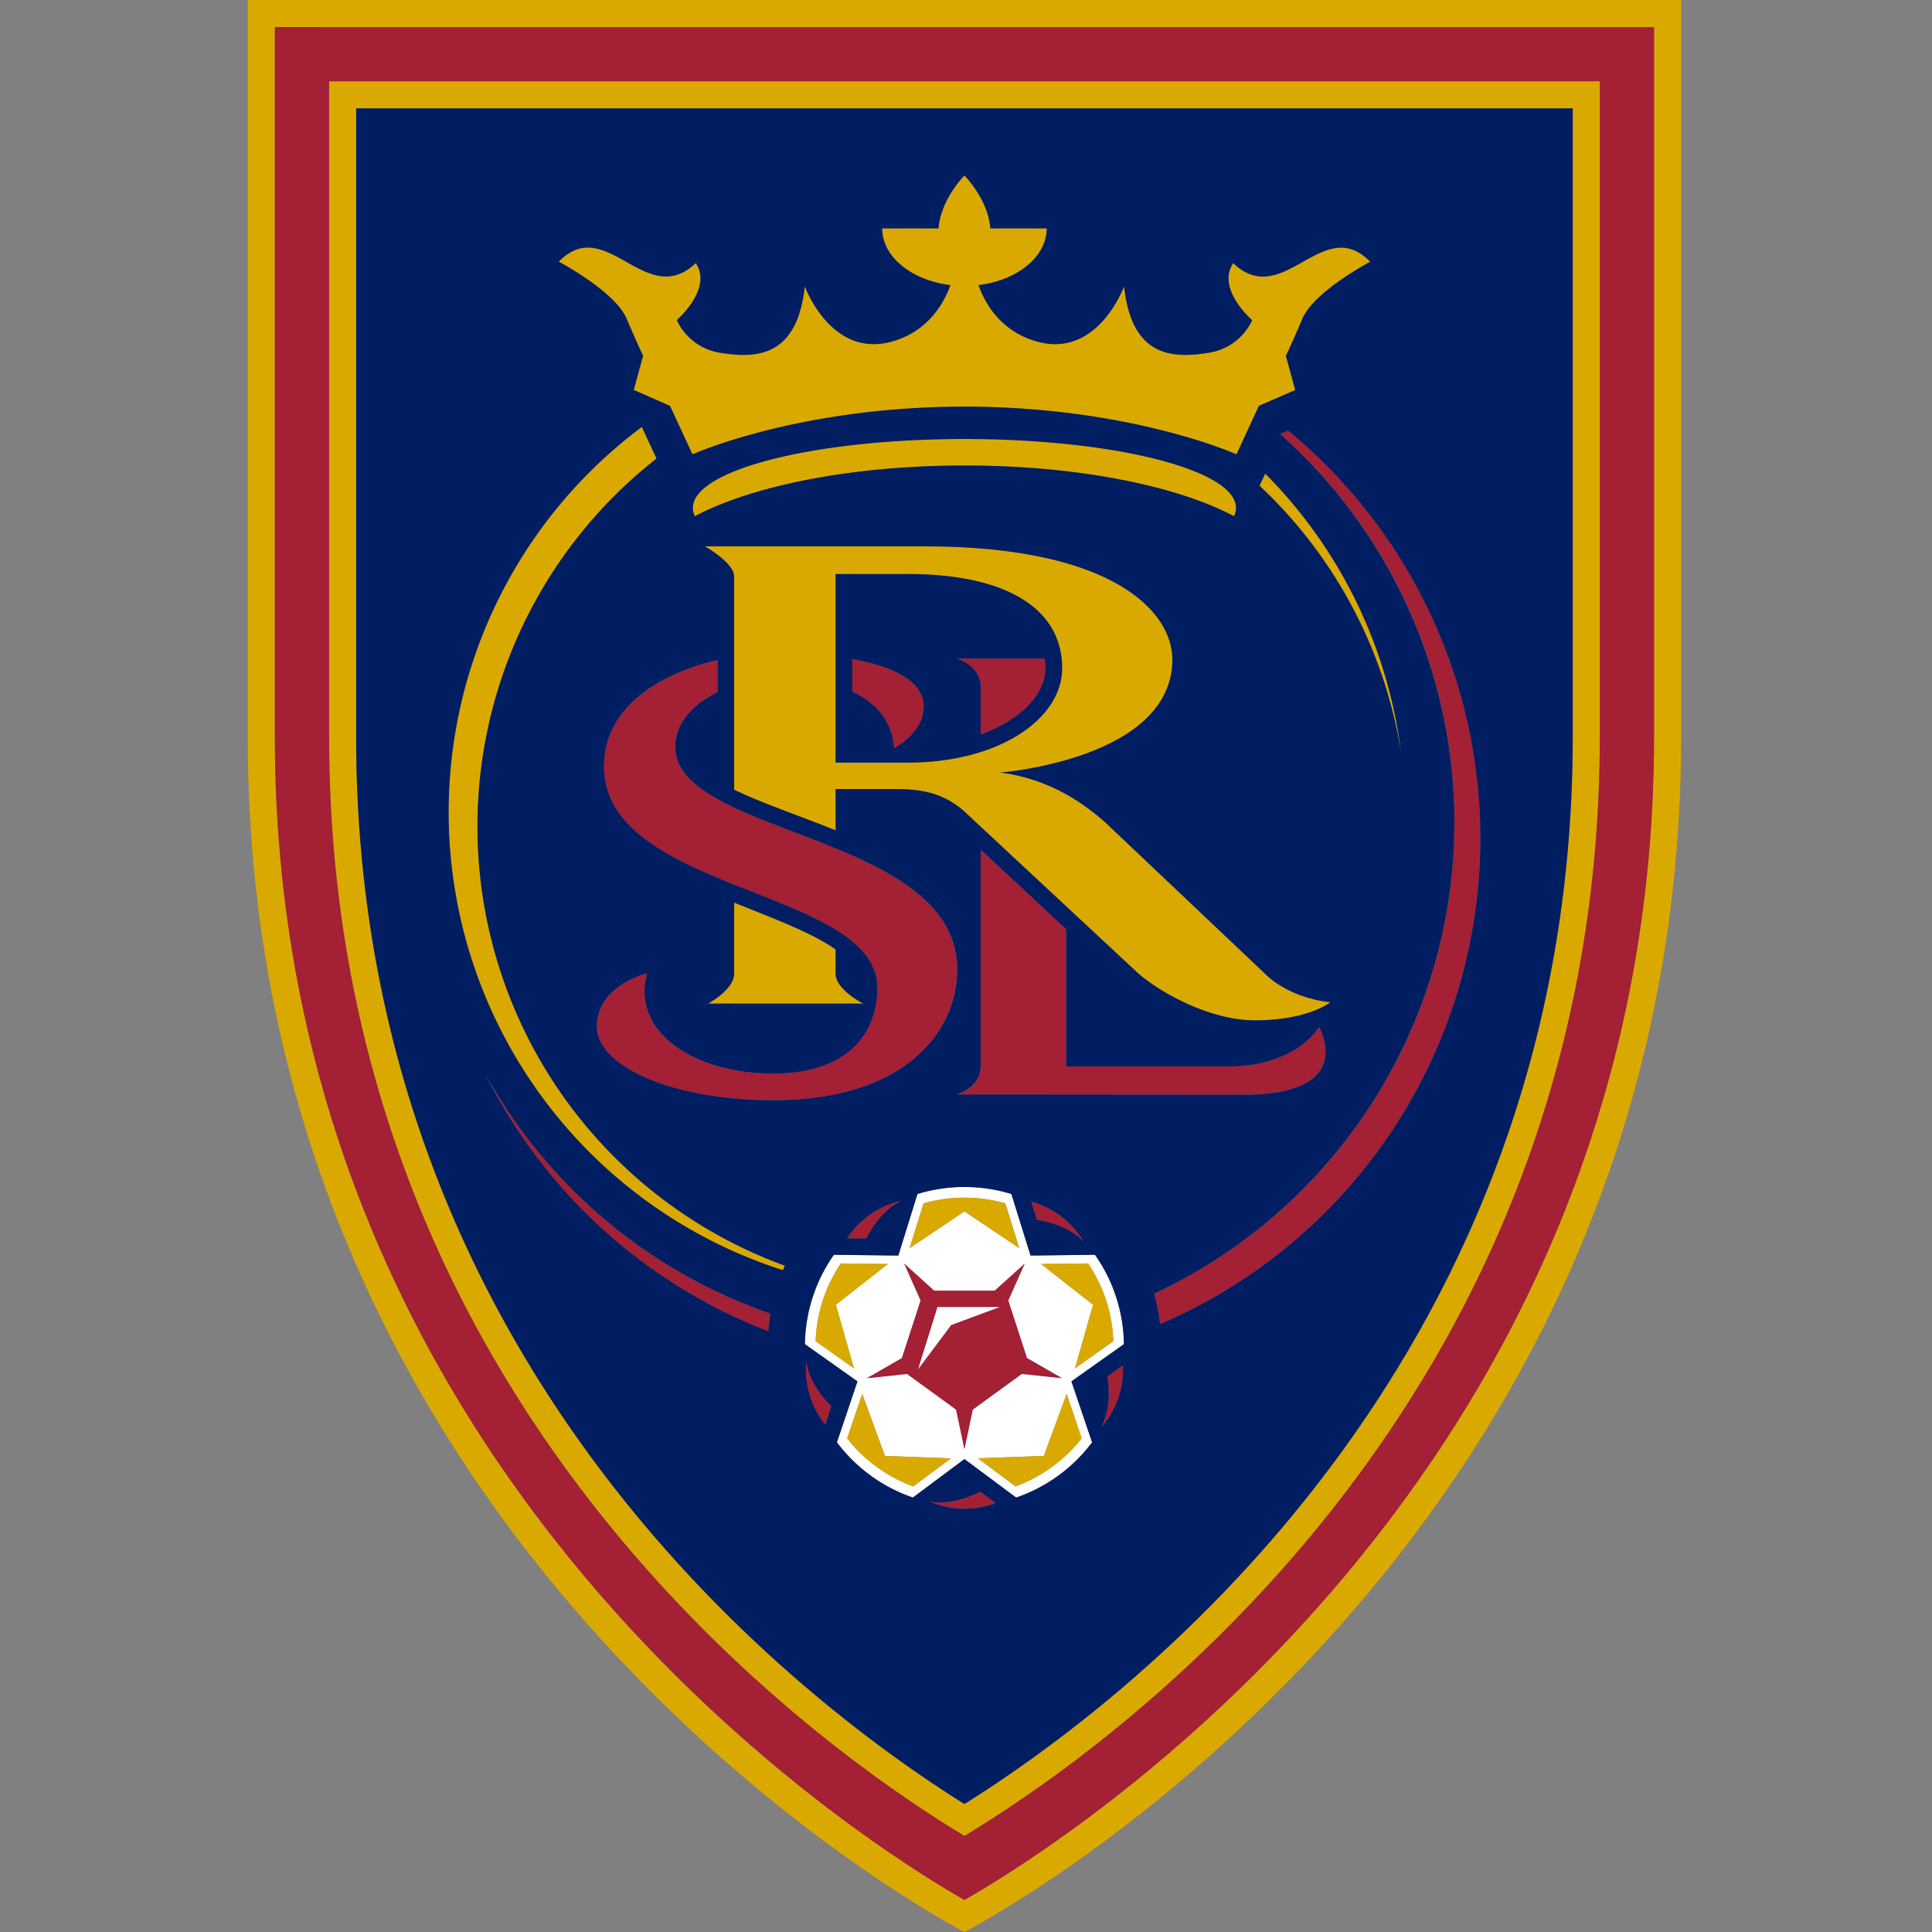
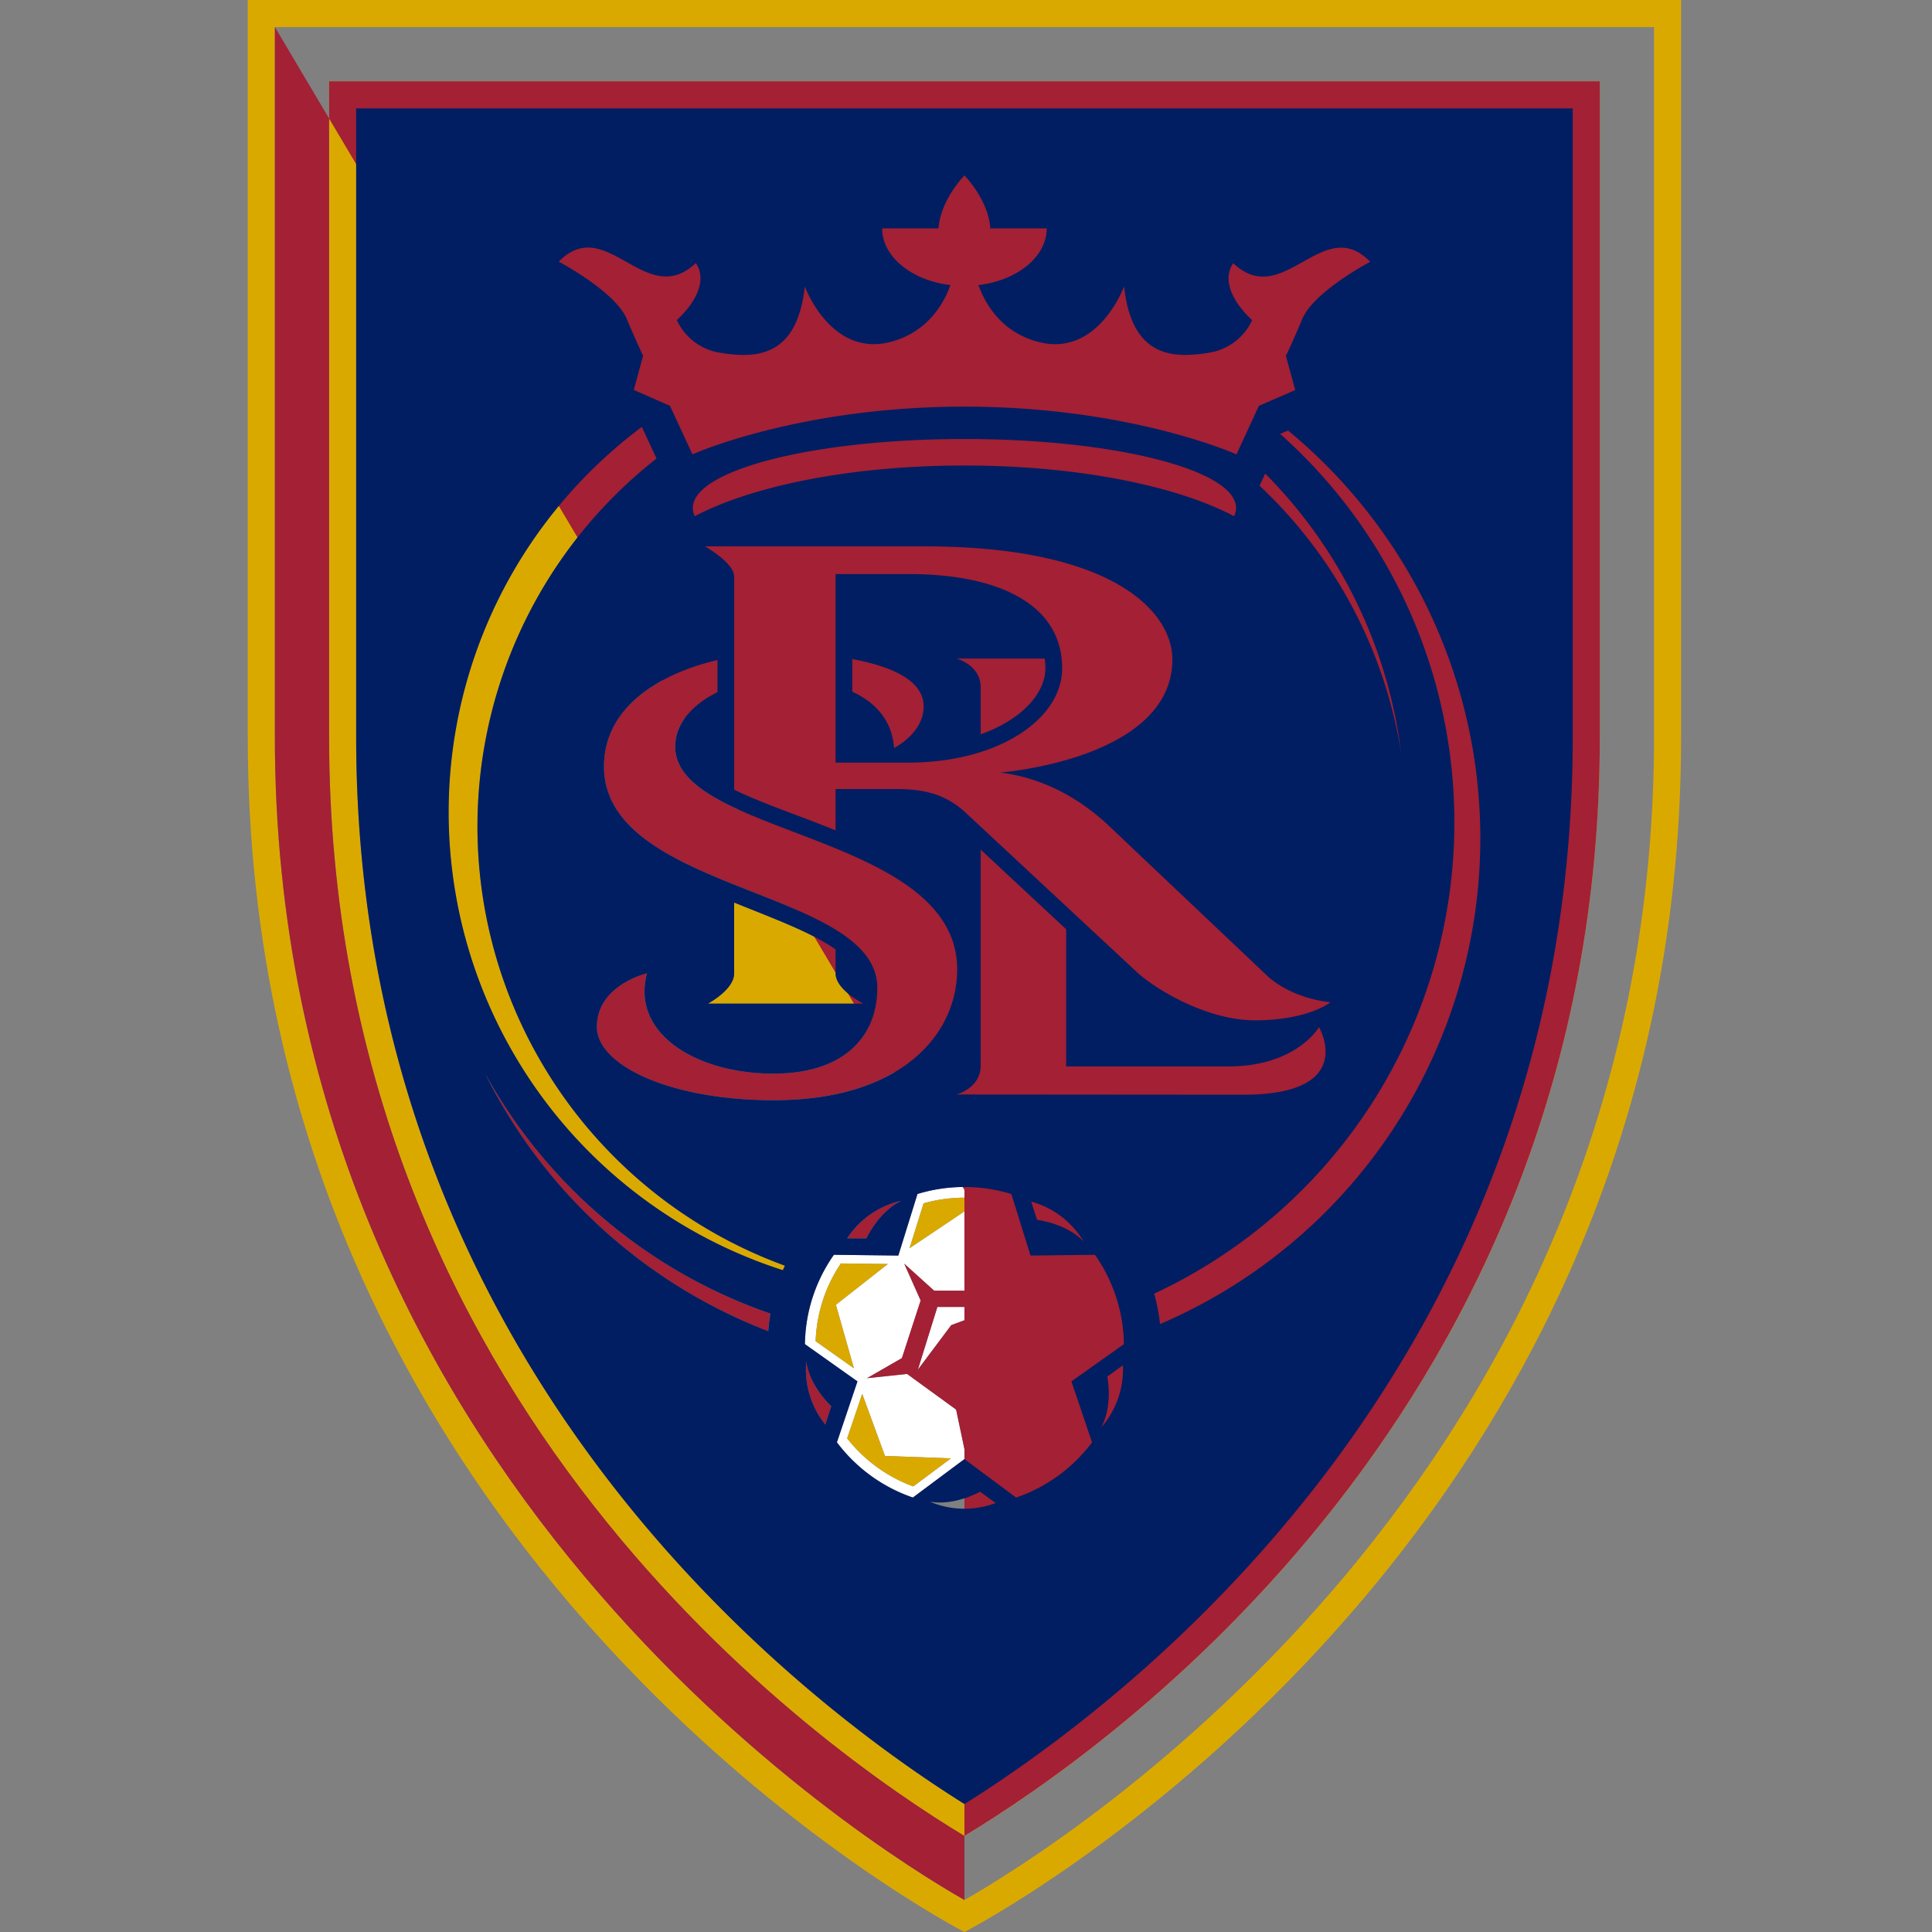
<svg xmlns="http://www.w3.org/2000/svg" id="Layer_1" data-name="Layer 1" viewBox="0 0 800 800">
  <rect x="0" y="0" width="800" height="800" fill="#808080" stroke="none" />
  <defs>
    <style>.cls-1{fill:#fff;}.cls-2{fill:#daa900;}.cls-3{fill:#a32035;}.cls-4{fill:#001e61;}</style>
  </defs>
  <title>RSL-Logo</title>
  <g id="RSL-Logo">
    <path class="cls-1" d="M465.41,556.56a65.74,65.74,0,0,0-12-37l-26.67.32-7.94-25.49a66.61,66.61,0,0,0-38.88,0L372,519.9l-26.68-.32a65.81,65.81,0,0,0-12,37L355.06,572l-8.55,25.26A66.22,66.22,0,0,0,378,620.1l21.4-15.94,21.4,15.94a66.25,66.25,0,0,0,31.45-22.86L443.65,572Zm-14.89-33.4A61.38,61.38,0,0,1,461,555.36l-15.85,11.22,7.48-26.3-21.5-16.88Zm-68.08-24.88a62.05,62.05,0,0,1,33.83,0l5.78,18.55-22.7-15.23-22.7,15.23Zm-28.85,68.3-15.85-11.22a61.39,61.39,0,0,1,10.45-32.2l19.43.24-21.5,16.88Zm24.59,48.92a61.81,61.81,0,0,1-27.37-19.91l6.23-18.4,9.41,25.67,27.32,1ZM399.35,600l-3.45-16.34-20.31-14.76L359,570.68l14.46-8.32,7.76-23.86-6.8-15.24,12.38,11.18h25.1l12.39-11.18-6.8,15.24,7.75,23.86,14.46,8.32-16.59-1.76L402.8,583.68Zm48.54-4.43a61.75,61.75,0,0,1-27.37,19.91l-15.58-11.62,27.31-1,9.42-25.67Z" />
    <polygon class="cls-1" points="380.06 567.17 393.89 548.71 414.1 541.21 388.15 541.21 380.06 567.17" />
    <path class="cls-2" d="M102.59,0V305.23C102.59,647.81,399.35,800,399.35,800S696.11,647.81,696.11,305.23V0ZM684.9,305.23c0,306.88-246.67,459.35-285.55,481.53-38.88-22.18-285.53-174.65-285.53-481.53v-294H684.9Z" />
    <path class="cls-2" d="M399.35,760.26c59-35.62,263.1-177.86,263.1-455V33.67H136.27V305.23C136.27,582.4,340.36,724.64,399.35,760.26ZM147.48,44.89H651.23V305.23c0,262.88-188,401.79-251.88,441.78-63.87-40-251.87-178.9-251.87-441.78Z" />
    <path class="cls-2" d="M521.55,201.13a193.07,193.07,0,0,1,58.6,110.52A198.56,198.56,0,0,0,523.9,196.11Z" />
    <path class="cls-2" d="M325,524.09A193.57,193.57,0,0,1,271.86,189.9l-6.11-13.12A199.11,199.11,0,0,0,324.15,526C324.42,525.33,324.71,524.73,325,524.09Z" />
    <path class="cls-2" d="M457.87,340.72q-19.78-17.79-43.66-20.83s71.24-5.46,71.24-46.84c0-19.9-24.89-46.81-102.45-46.81H291.88S304,233,304,238.77V327c11.28,5.52,26.68,10.62,42,16.83V326.75h25c13.27,0,20.86,3,27.78,8.79l72.67,67.66c10.17,8.71,30.35,19.31,47.91,19.31,22.56,0,31.57-7.53,31.57-7.53s-14.55-.91-25.61-10.38Zm-81.6-25H346V237.68h30.29c38.1,0,63.54,13.06,63.54,39C439.81,297.8,413.4,315.74,376.27,315.74Z" />
    <path class="cls-2" d="M304,373.74v29.35c0,6.75-10.85,12.48-10.85,12.48h64.31S346,409.84,346,403.09v-9.94C336.07,386.09,320.27,380.32,304,373.74Z" />
    <path class="cls-2" d="M259.4,132c4.8,11.36,6.84,15.34,6.84,15.34l-3.87,14.18,15,6.6,9.31,20.07s43.85-19.76,112.63-19.76S512,188.14,512,188.14l9.31-20.07,15-6.6-3.87-14.18s2-4,6.83-15.34,28.1-23.6,28.1-23.6c-19.67-20.23-36,20.23-56.75.57-7.16,10.7,7.86,23.6,7.86,23.6A23.73,23.73,0,0,1,500.92,146c-15.79,2.66-32.28,1.67-35.46-27.41,0,0-10.71,29.4-35.45,23-16.12-4.18-22.56-17-24.83-23.53,16-1.94,28.25-11.73,28.25-23.5H410.09c-.9-12-10.74-21.91-10.74-21.91s-9.84,9.89-10.74,21.91H365.27c0,11.77,12.21,21.56,28.25,23.5-2.28,6.5-8.72,19.35-24.83,23.53-24.74,6.44-35.44-23-35.44-23-3.19,29.08-19.68,30.07-35.46,27.41a23.7,23.7,0,0,1-17.58-13.43s15-12.9,7.85-23.6c-20.77,19.66-37.07-20.8-56.75-.57C231.31,108.35,254.62,120.6,259.4,132Z" />
    <path class="cls-2" d="M511,213.76a7.81,7.81,0,0,0,.82-3.42c0-15.78-50.37-28.56-112.47-28.56s-112.47,12.78-112.47,28.56a7.94,7.94,0,0,0,.81,3.42c23.94-12.67,65-21,111.66-21S487.08,201.09,511,213.76Z" />
    <path class="cls-2" d="M346.12,540.28l21.5-16.88-19.43-.24a61.39,61.39,0,0,0-10.45,32.2l15.85,11.22Z" />
    <path class="cls-2" d="M416.27,498.28a62.05,62.05,0,0,0-33.83,0l-5.79,18.55,22.7-15.23,22.7,15.23Z" />
    <path class="cls-2" d="M431.09,523.4l21.5,16.88-7.48,26.3L461,555.36a61.38,61.38,0,0,0-10.44-32.2Z" />
    <path class="cls-2" d="M357,577.19l-6.23,18.4a61.81,61.81,0,0,0,27.37,19.91l15.59-11.62-27.32-1Z" />
-     <path class="cls-2" d="M432.25,602.86l-27.31,1,15.58,11.62a61.75,61.75,0,0,0,27.37-19.91l-6.22-18.4Z" />
-     <path class="cls-3" d="M113.82,11.21v294c0,306.88,246.65,459.35,285.53,481.53C438.23,764.58,684.9,612.11,684.9,305.23v-294Zm548.63,294c0,277.17-204.11,419.41-263.1,455-59-35.62-263.08-177.86-263.08-455V33.67H662.45Z" />
+     <path class="cls-3" d="M113.82,11.21v294c0,306.88,246.65,459.35,285.53,481.53v-294Zm548.63,294c0,277.17-204.11,419.41-263.1,455-59-35.62-263.08-177.86-263.08-455V33.67H662.45Z" />
    <path class="cls-3" d="M602.22,340.57A215,215,0,0,1,477.91,535.68a80.29,80.29,0,0,1,2.45,12.57,218.85,218.85,0,0,0,53-370l-3.26,1.41A214.74,214.74,0,0,1,602.22,340.57Z" />
    <path class="cls-3" d="M318.07,551.21c.18-2.46.48-4.88.88-7.28a215,215,0,0,1-118.14-99.52A218.51,218.51,0,0,0,318.07,551.21Z" />
    <path class="cls-3" d="M406.08,284.65v19.42c17-6.06,26.8-17,26.8-27.36a28.74,28.74,0,0,0-.3-4H396S406.08,275.27,406.08,284.65Z" />
    <path class="cls-3" d="M406.08,351.8v89.48c0,9.38-10.06,12-10.06,12H514.89c47.65,0,31.28-28,31.28-28s-9.31,16.28-37.53,16.28H441.49V384.76Z" />
-     <path class="cls-3" d="M370.21,309.74s12.26-6.09,12.26-17.22c0-10.81-13.5-16.67-29.56-19.61v13.55C364.07,291.56,369.5,299.86,370.21,309.74Z" />
    <path class="cls-3" d="M247.12,425.21c0,16,30.38,30.36,73.14,30.36,53.71,0,76.06-27.83,76.06-54.13,0-56.36-116.76-55.21-116.76-92.29,0-9.68,7.34-17.58,17.51-22.53V273.31c-24,5.61-47,19.53-47,44.07,0,52.23,113.16,50.5,113.16,91.62,0,21.15-14.78,35.57-43,35.57-32,0-59.09-16.65-52.38-41.54C267.88,403,247.12,407.85,247.12,425.21Z" />
    <path class="cls-3" d="M333.86,563.79a36.41,36.41,0,0,0,7.88,26.13l2.47-7.61S335.27,574.22,333.86,563.79Z" />
-     <path class="cls-3" d="M385,621.79a36.51,36.51,0,0,0,27.28.58l-6.46-4.7S395.37,623.67,385,621.79Z" />
    <path class="cls-3" d="M458.51,570S461,581.79,456,591.05a36.44,36.44,0,0,0,9-25.77Z" />
    <path class="cls-3" d="M427,497.56l2.47,7.58s12,1.31,19.27,8.92A36.4,36.4,0,0,0,427,497.56Z" />
    <path class="cls-3" d="M373.21,497.21a36.44,36.44,0,0,0-22.41,15.57h8S363.73,501.77,373.21,497.21Z" />
    <path class="cls-3" d="M417.49,538.5l6.8-15.24L411.9,534.44H386.8l-12.38-11.18,6.8,15.24-7.76,23.86L359,570.68l16.59-1.76,20.31,14.76L399.35,600l3.45-16.34,20.31-14.76,16.59,1.76-14.46-8.32Zm-23.6,10.21-13.83,18.46,8.09-26h26Z" />
    <path class="cls-4" d="M147.48,44.89V305.23c0,262.88,188,401.79,251.87,441.78,63.87-40,251.88-178.9,251.88-441.78V44.89Zm194.26,545a36.41,36.41,0,0,1-7.88-26.13c1.41,10.43,10.35,18.52,10.35,18.52ZM385,621.79c10.35,1.88,20.82-4.12,20.82-4.12l6.46,4.7A36.51,36.51,0,0,1,385,621.79ZM458.51,570l6.46-4.69a36.44,36.44,0,0,1-9,25.77C461,581.79,458.51,570,458.51,570Zm-14.86,2,8.55,25.26a66.25,66.25,0,0,1-31.45,22.86l-21.4-15.94L378,620.1a66.22,66.22,0,0,1-31.44-22.86L355.06,572l-21.77-15.42a65.81,65.81,0,0,1,12-37l26.68.32,7.93-25.49a66.61,66.61,0,0,1,38.88,0l7.94,25.49,26.67-.32a65.74,65.74,0,0,1,12,37ZM320.26,444.57c28.23,0,43-14.42,43-35.57,0-41.12-113.16-39.39-113.16-91.62,0-24.54,22.95-38.46,47-44.07v13.31c-10.17,4.95-17.51,12.85-17.51,22.53,0,37.08,116.76,35.93,116.76,92.29,0,26.3-22.35,54.13-76.06,54.13-42.76,0-73.14-14.41-73.14-30.36,0-17.36,20.76-22.18,20.76-22.18C261.17,427.92,288.28,444.57,320.26,444.57Zm37.21-29H293.16S304,409.84,304,403.09V373.74c16.26,6.58,32.06,12.35,42,19.41v9.94C346,409.84,357.47,415.57,357.47,415.57ZM511,213.76c-23.92-12.67-65-21-111.65-21s-87.72,8.36-111.66,21a7.94,7.94,0,0,1-.81-3.42c0-15.78,50.37-28.56,112.47-28.56s112.47,12.78,112.47,28.56A7.81,7.81,0,0,1,511,213.76Zm-62.31,300.3c-7.26-7.61-19.27-8.92-19.27-8.92L427,497.56A36.4,36.4,0,0,1,448.69,514.06Zm-75.48-16.85c-9.48,4.56-14.43,15.57-14.43,15.57h-8A36.44,36.44,0,0,1,373.21,497.21Zm22.81-44s10.06-2.58,10.06-12V351.8l35.41,33v56.78h67.15c28.22,0,37.53-16.28,37.53-16.28s16.37,28-31.28,28Zm123.33-30.73c-17.56,0-37.74-10.6-47.91-19.31l-72.67-67.66c-6.92-5.81-14.51-8.83-27.78-8.79H346v17.12c-15.29-6.21-30.69-11.31-42-16.83V238.77c0-5.76-12.13-12.53-12.13-12.53H383c77.56,0,102.45,26.91,102.45,46.81,0,41.38-71.24,46.84-71.24,46.84q23.88,3.06,43.66,20.83l67.44,63.88c11.06,9.47,25.61,10.38,25.61,10.38S541.91,422.51,519.35,422.51Zm2.2-221.38,2.35-5a198.56,198.56,0,0,1,56.25,115.54A193.07,193.07,0,0,0,521.55,201.13Zm-.26-33.06L512,188.14s-43.85-19.76-112.63-19.76-112.63,19.76-112.63,19.76l-9.31-20.07-15-6.6,3.87-14.18s-2-4-6.84-15.34-28.09-23.6-28.09-23.6c19.68-20.23,36,20.23,56.75.57,7.17,10.7-7.85,23.6-7.85,23.6A23.7,23.7,0,0,0,297.79,146c15.78,2.66,32.27,1.67,35.46-27.41,0,0,10.7,29.4,35.44,23,16.11-4.18,22.55-17,24.83-23.53-16-1.94-28.25-11.73-28.25-23.5h23.34c.9-12,10.74-21.91,10.74-21.91s9.84,9.89,10.74,21.91h23.34c0,11.77-12.21,21.56-28.25,23.5,2.27,6.5,8.71,19.35,24.83,23.53,24.74,6.44,35.45-23,35.45-23,3.18,29.08,19.67,30.07,35.46,27.41a23.73,23.73,0,0,0,17.58-13.43s-15-12.9-7.86-23.6c20.77,19.66,37.08-20.8,56.75-.57,0,0-23.31,12.25-28.1,23.6s-6.83,15.34-6.83,15.34l3.87,14.18Zm-255.54,8.71,6.11,13.12A193.57,193.57,0,0,0,325,524.09c-.27.64-.56,1.24-.83,1.86a199.11,199.11,0,0,1-58.4-349.17ZM200.81,444.41A215,215,0,0,0,319,543.93c-.4,2.4-.7,4.82-.88,7.28A218.51,218.51,0,0,1,200.81,444.41ZM480.36,548.25a80.29,80.29,0,0,0-2.45-12.57,215.36,215.36,0,0,0,52.18-356l3.26-1.41a218.85,218.85,0,0,1-53,370Z" />
    <path class="cls-4" d="M439.81,276.71c0-26-25.44-39-63.54-39H346v78.06h30.29C413.4,315.74,439.81,297.8,439.81,276.71Zm-69.6,33c-.71-9.88-6.14-18.18-17.3-23.28V272.91c16.06,2.94,29.56,8.8,29.56,19.61C382.47,303.65,370.21,309.74,370.21,309.74Zm35.87-5.67V284.65c0-9.38-10.06-11.95-10.06-11.95h36.56a28.74,28.74,0,0,1,.3,4C432.88,287.09,423.09,298,406.08,304.07Z" />
  </g>
</svg>